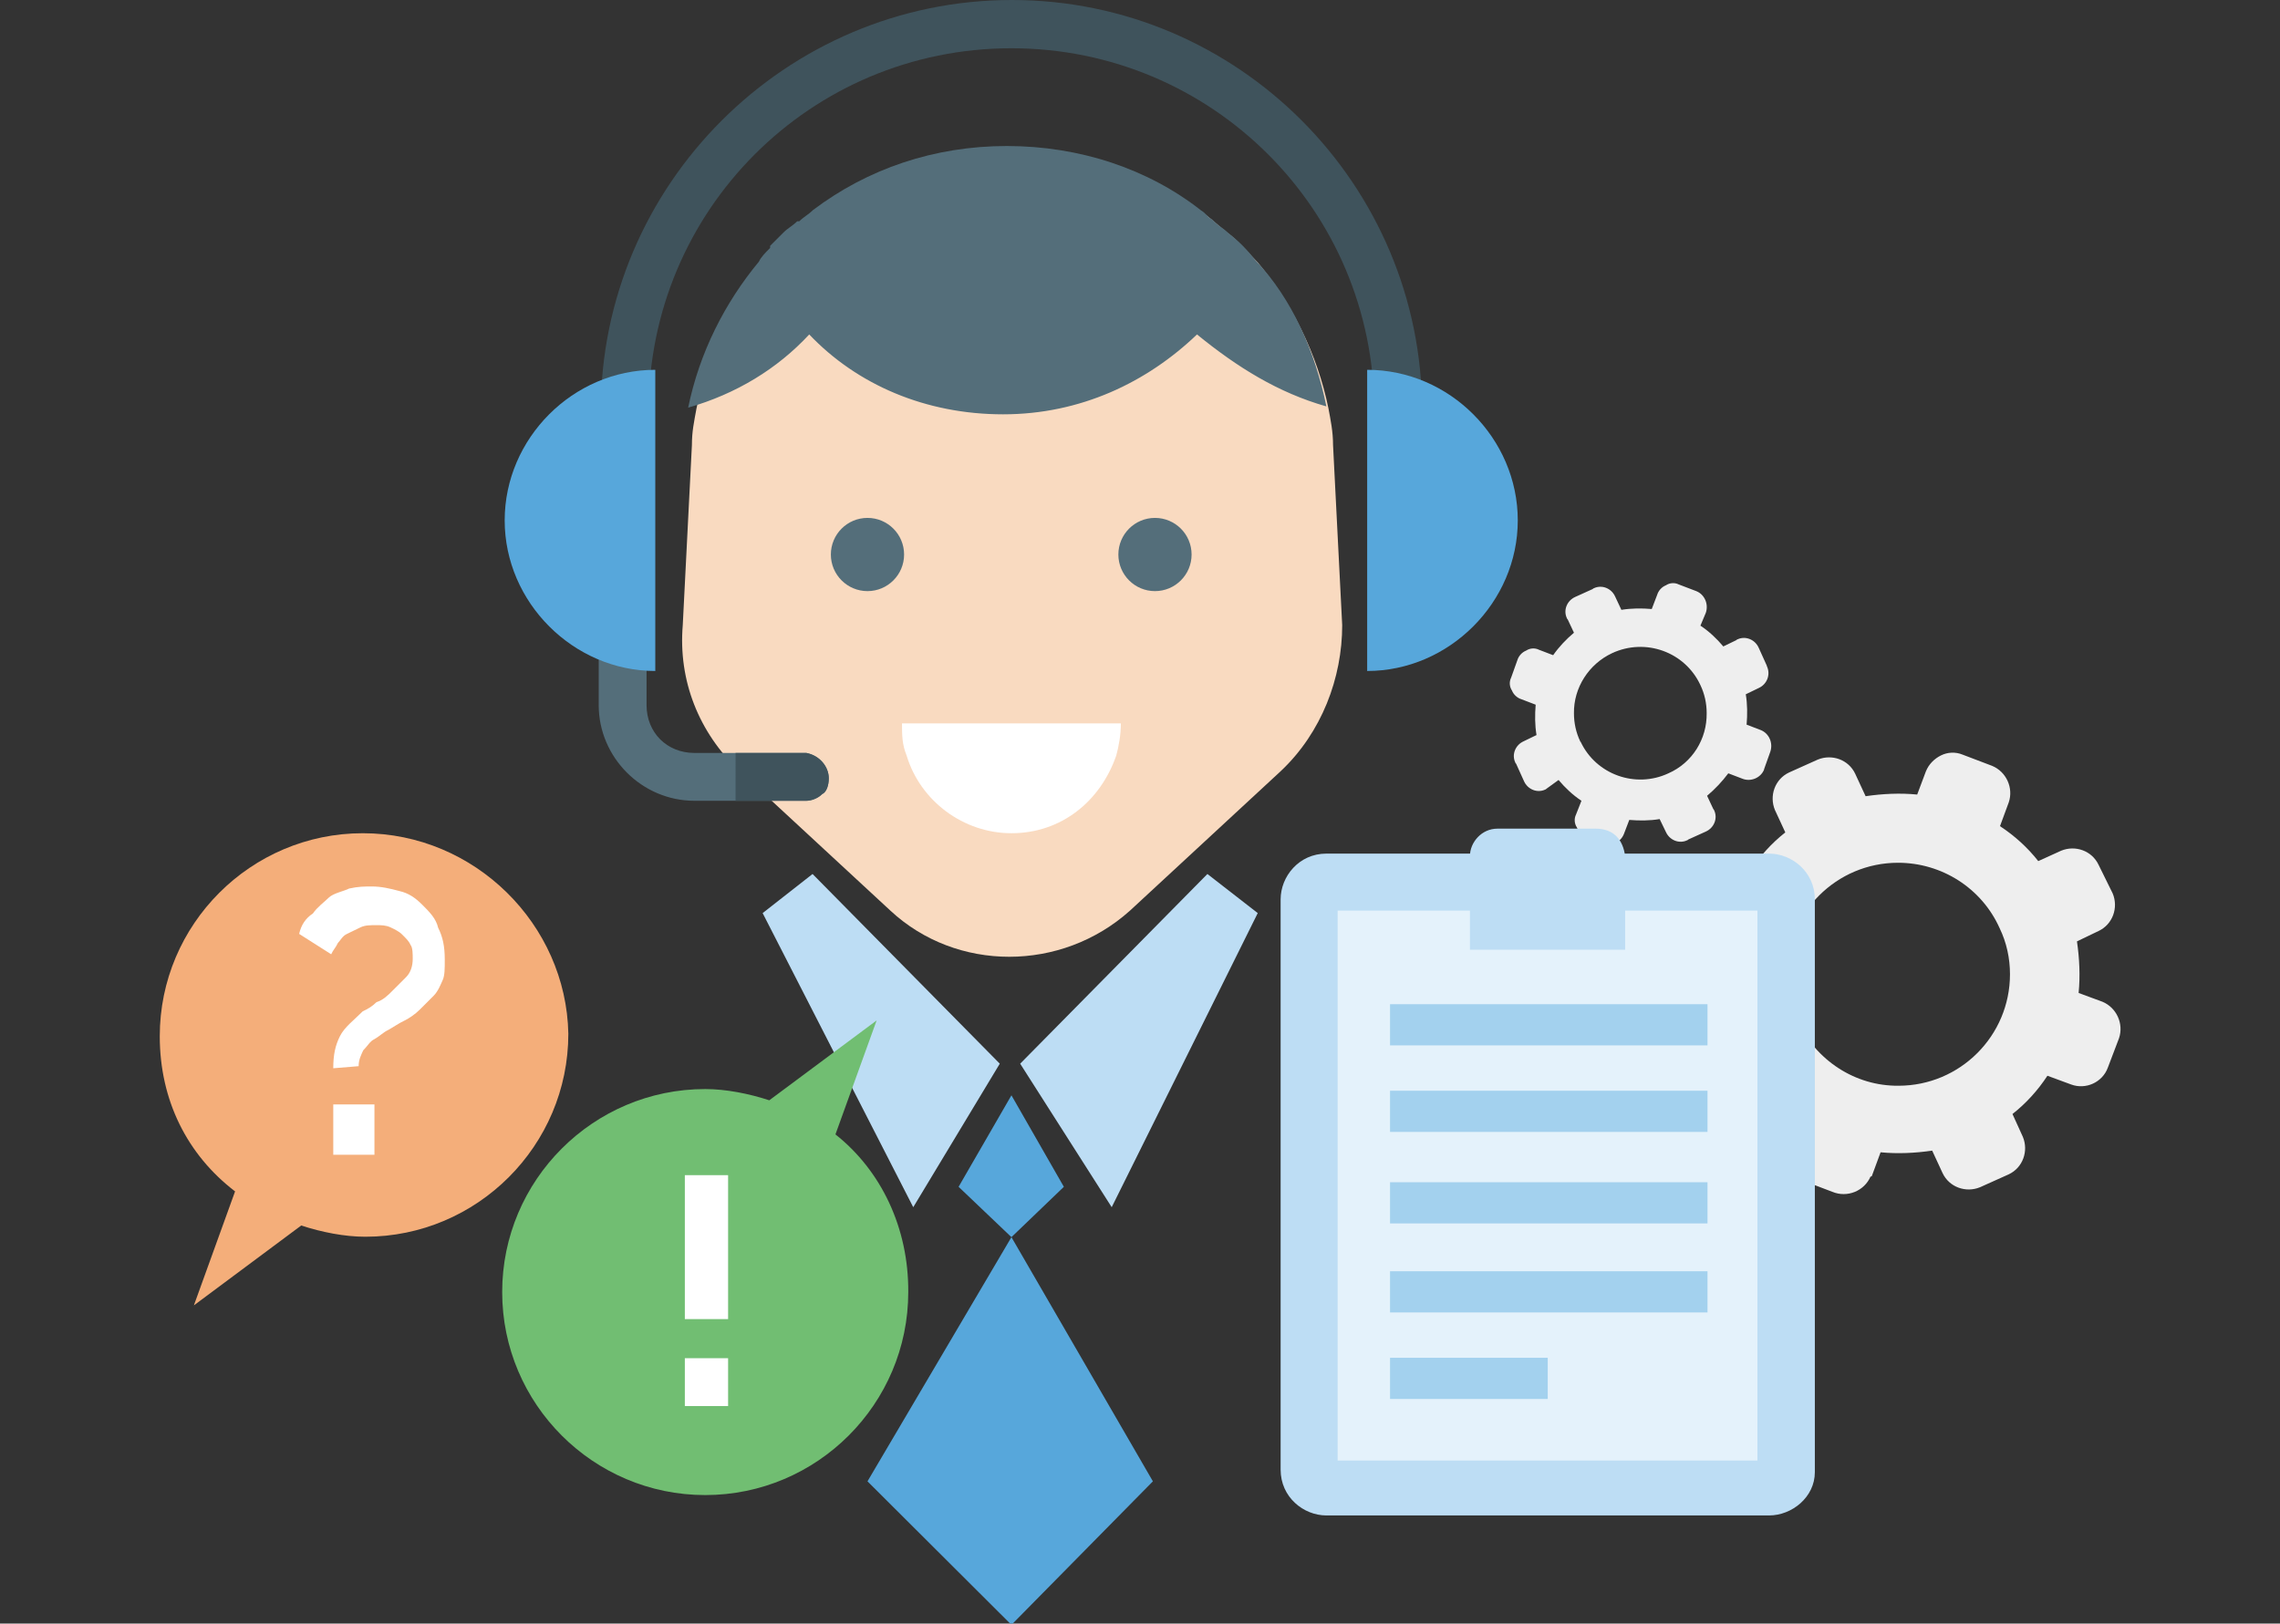
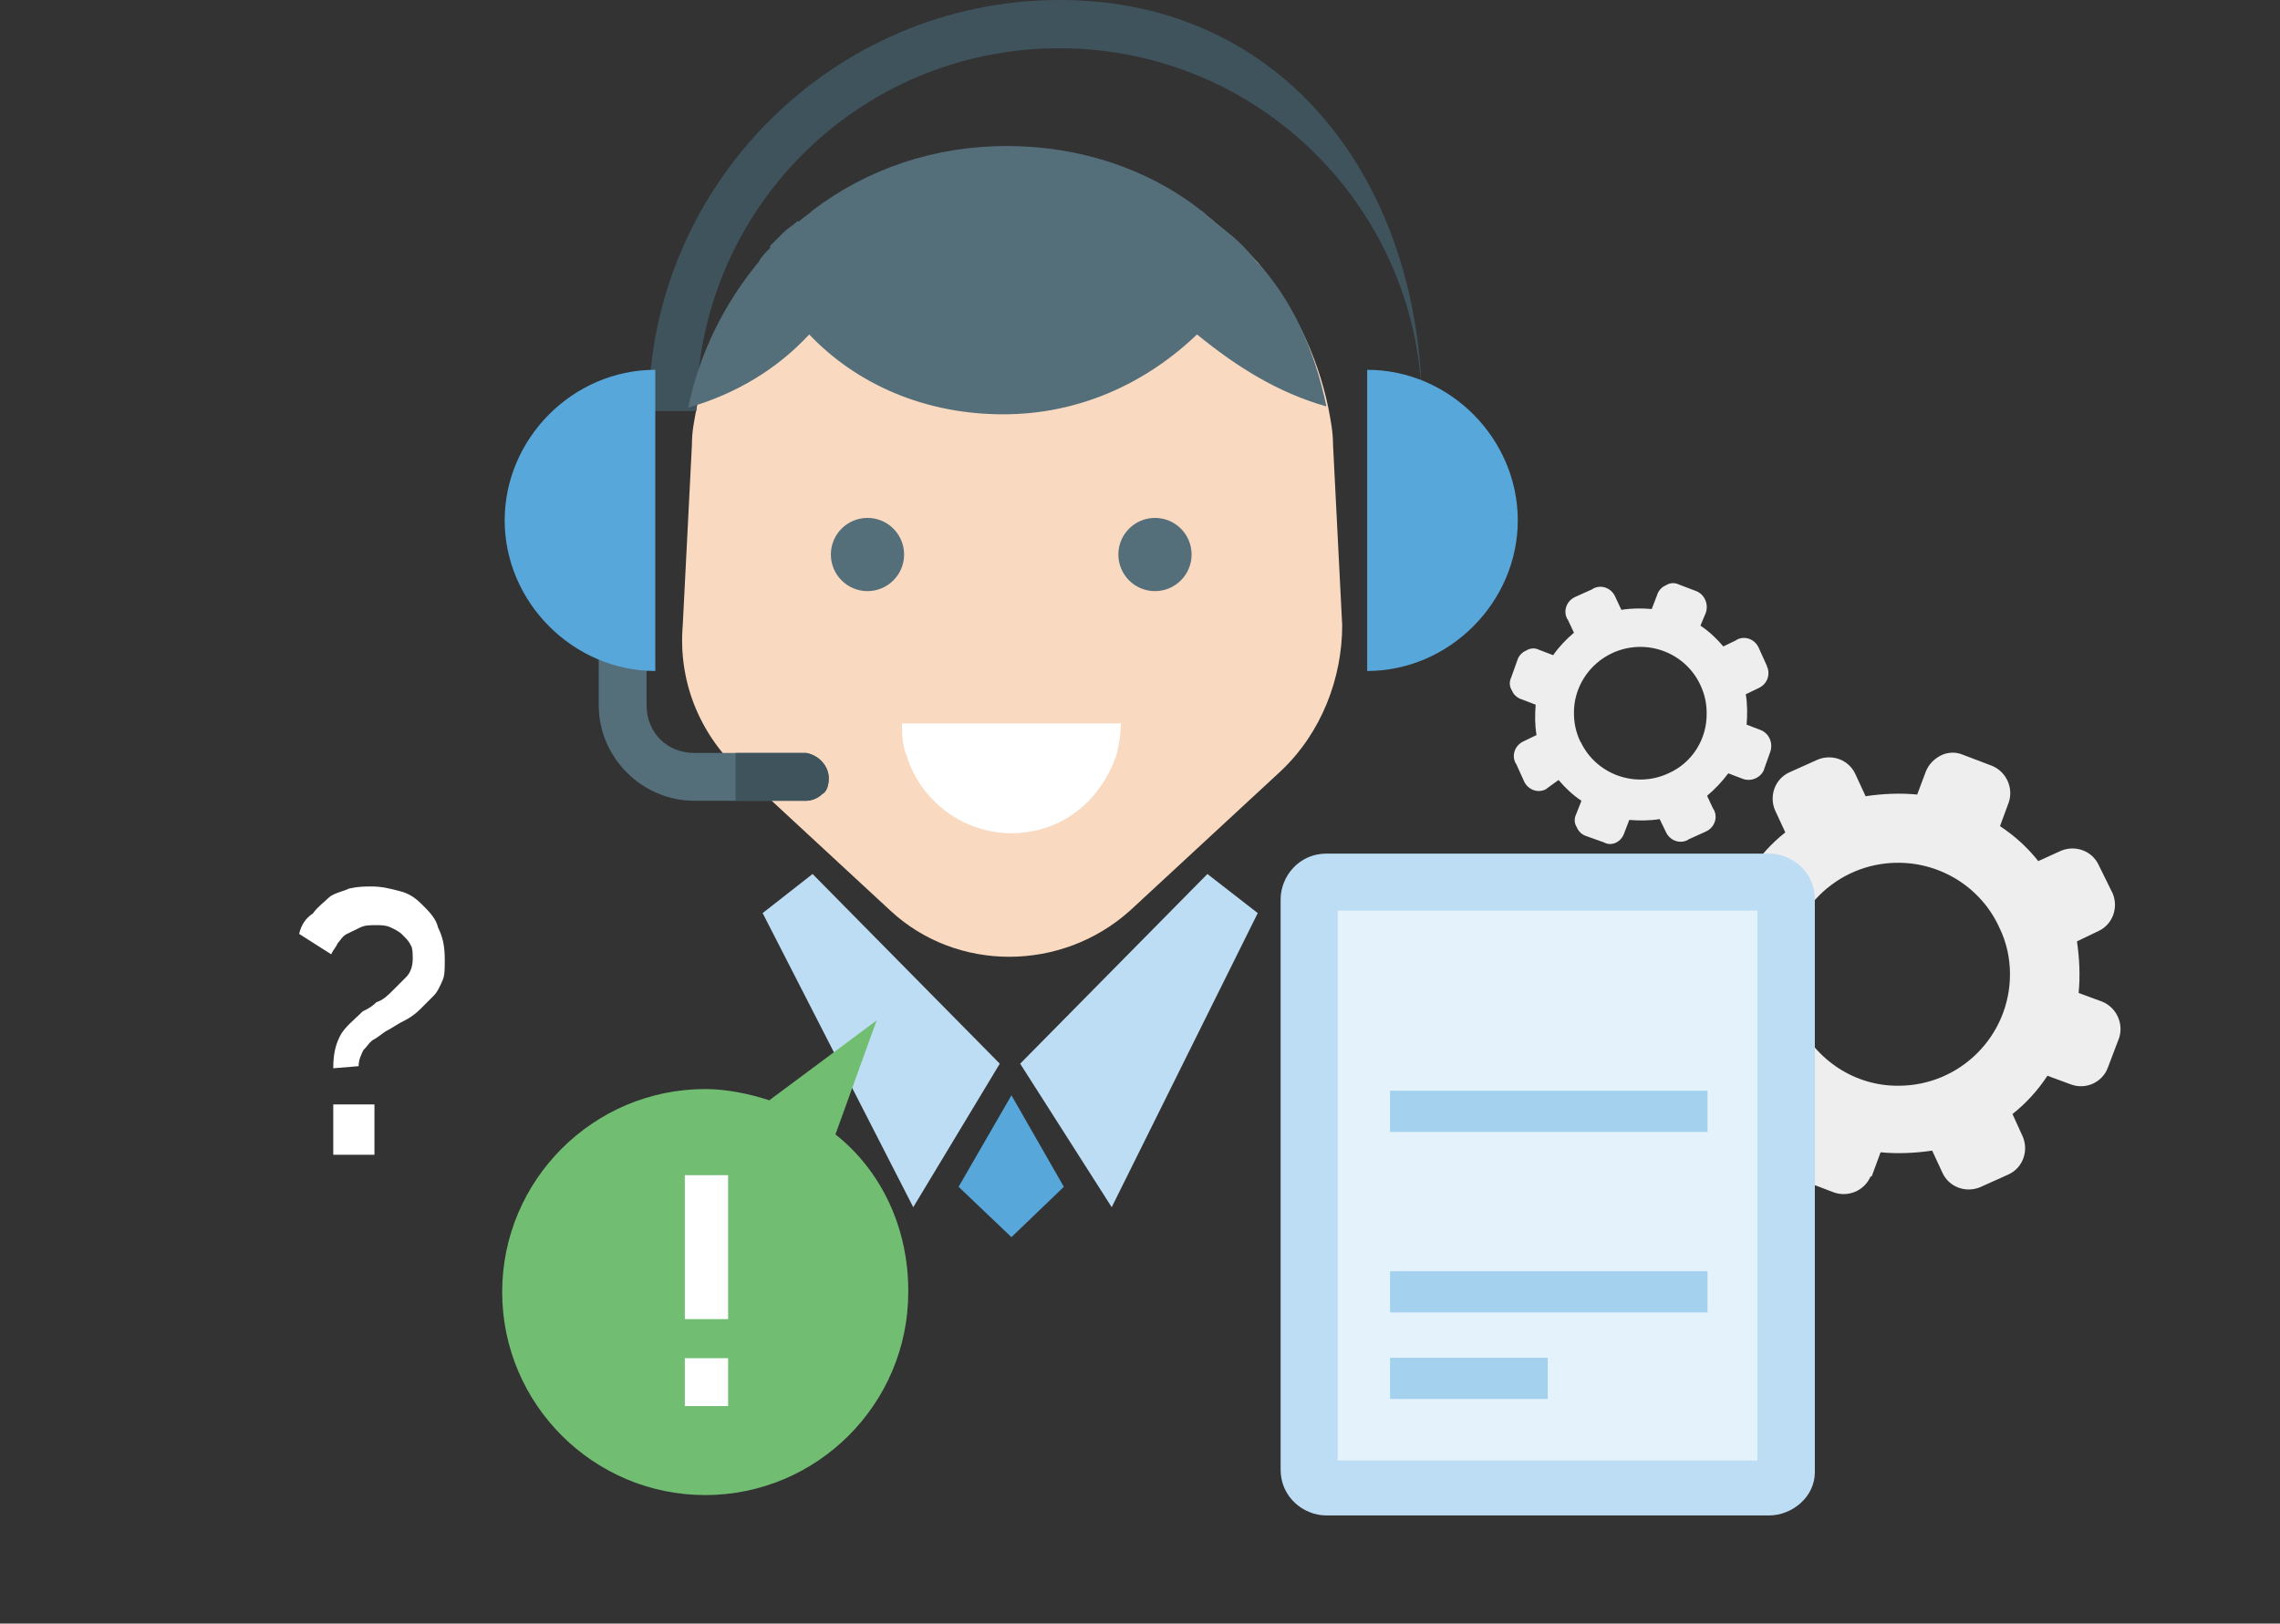
<svg xmlns="http://www.w3.org/2000/svg" version="1.1" id="Layer_5" x="0px" y="0px" viewBox="0 0 548 390.3" style="enable-background:new 0 0 548 390.3;" xml:space="preserve">
  <rect x="0" y="0" width="548" height="390.3" fill="#333333" stroke="none" />
  <style type="text/css">
	.st0{fill:#EEEEEE;}
	.st1{fill:#F9DAC0;}
	.st2{fill:#FFFFFF;}
	.st3{fill:#3F535C;}
	.st4{fill:#546E7A;}
	.st5{fill:#BDDDF4;}
	.st6{fill:#57A7DB;}
	.st7{fill:#E4F2FB;}
	.st8{fill:#A3D1EE;}
	.st9{fill:#F4AE7A;}
	.st10{fill:#71BE72;}
</style>
  <title>support</title>
  <g id="_Group_">
    <g id="_Group_2">
      <path id="_Compound_Path_" class="st0" d="M390.3,200.5l1.3-3.4c2.4,0.2,4.9,0.2,7.3-0.2l1.5,3.1c0.9,2,3.2,2.9,5.1,2    c0.1,0,0.2-0.1,0.3-0.2l4.2-1.9c2-0.9,2.9-3.2,2-5.1c0-0.1-0.1-0.2-0.2-0.3l-1.5-3.2c1.9-1.6,3.6-3.4,5.1-5.4l3.4,1.3    c2,0.8,4.4-0.2,5.2-2.2v-0.1l1.5-4.2c0.7-2.1-0.3-4.4-2.3-5.2l-3.4-1.3c0.2-2.4,0.2-4.9-0.2-7.3l3.1-1.5c2-0.9,2.9-3.2,2-5.2    c0-0.1-0.1-0.2-0.1-0.3l-1.9-4.2c-0.9-2-3.2-2.9-5.1-2c-0.1,0-0.2,0.1-0.3,0.2l-3.1,1.5c-1.6-1.9-3.4-3.6-5.5-5l1.3-3.1    c0.7-2.1-0.3-4.4-2.3-5.2l-4.2-1.6c-1-0.5-2.2-0.4-3.1,0.2c-1,0.4-1.8,1.3-2.1,2.3l-1.3,3.4c-2.4-0.2-4.9-0.2-7.3,0.2l-1.5-3.2    c-0.9-2-3.2-2.9-5.1-2c-0.1,0-0.2,0.1-0.3,0.2l-4.2,1.9c-2,0.9-2.9,3.2-2,5.1c0,0.1,0.1,0.2,0.2,0.3l1.5,3.2    c-1.9,1.6-3.6,3.4-5,5.4l-3.4-1.3c-1-0.5-2.2-0.4-3.1,0.2c-1,0.4-1.8,1.3-2.1,2.3l-1.5,4.2c-0.5,1-0.4,2.2,0.2,3.1    c0.4,1,1.3,1.8,2.3,2.1l3.4,1.3c-0.2,2.4-0.2,4.9,0.2,7.3l-3.1,1.5c-2,0.9-2.9,3.2-2,5.1c0,0.1,0.1,0.2,0.2,0.3l1.9,4.2    c0.9,2,3.2,2.9,5.1,2c0.1,0,0.2-0.1,0.3-0.2l2.9-2.1c1.6,1.9,3.4,3.6,5.5,5l-1.3,3.3c-0.5,1-0.4,2.2,0.2,3.1    c0.4,1,1.3,1.8,2.3,2.1l4.2,1.5C387.3,203.5,389.5,202.5,390.3,200.5L390.3,200.5z M379.8,178.2c-1-2.1-1.5-4.4-1.5-6.7    c-0.1-6.2,3.6-11.9,9.2-14.5c8-3.7,17.5-0.3,21.2,7.7l0,0c1,2.1,1.5,4.4,1.5,6.7c0.1,6.3-3.5,12-9.2,14.5    c-7.9,3.7-17.4,0.3-21.1-7.6C379.8,178.3,379.8,178.3,379.8,178.2z" />
      <path id="_Compound_Path_2" class="st0" d="M378.8,240.5l0.6-1.9c1.4,0.1,2.8,0.1,4.2-0.2l0.8,1.9c0.5,1.1,1.8,1.5,2.8,1.1    c0,0,0.1,0,0.1-0.1l2.3-1c1.1-0.5,1.5-1.8,1.1-2.8c0,0,0-0.1-0.1-0.1l-0.8-1.9c1.1-0.8,2-1.8,2.7-2.9l1.9,0.6    c1.2,0.4,2.4-0.1,2.9-1.3l0.8-2.3c0.4-1.2-0.2-2.4-1.3-2.9l-1.9-0.6c0.1-1.4,0.1-2.8-0.2-4.2l1.9-0.8c1.1-0.5,1.5-1.8,1.1-2.8    c0,0,0-0.1-0.1-0.1l-1-2.3c-0.5-1.1-1.8-1.5-2.8-1.1c0,0-0.1,0-0.1,0.1l-1.9,0.8c-0.8-1.1-1.8-2-2.9-2.7l0.6-1.9    c0.4-1.1-0.1-2.4-1.2-2.9l-2.3-0.8c-0.5-0.2-1.1-0.2-1.7,0s-1.1,0.7-1.3,1.3l-0.7,1.9c-1.4-0.1-2.8-0.1-4.2,0.2l-0.8-1.9    c-0.5-1.1-1.8-1.5-2.8-1.1c0,0-0.1,0-0.1,0.1l-2.3,1c-1.1,0.5-1.5,1.8-1.1,2.8c0,0,0,0.1,0.1,0.1l0.8,1.9c-1.1,0.8-2,1.8-2.7,2.9    l-1.9-0.6c-0.5-0.2-1.1-0.2-1.7,0s-1.1,0.6-1.3,1.2l-0.8,2.3c-0.2,0.5-0.2,1.1,0,1.7c0.2,0.6,0.7,1,1.3,1.3l1.9,0.6    c-0.1,1.4-0.1,2.8,0.2,4.2l-1.9,0.8c-1.1,0.5-1.5,1.8-1.1,2.8c0,0,0,0.1,0.1,0.1l1,2.3c0.5,1.1,1.8,1.5,2.8,1.1c0,0,0.1,0,0.1-0.1    l1.9-0.8c0.8,1.1,1.8,2,2.9,2.7l-0.6,1.9c-0.2,0.5-0.2,1.1,0,1.7c0.2,0.6,0.7,1.1,1.3,1.3l2.3,0.8    C377,242.2,378.3,241.6,378.8,240.5z M372.9,228.1c-0.6-1.2-0.9-2.5-0.8-3.8c0-3.5,2.1-6.6,5.2-8c4.5-2,9.7,0,11.8,4.4    c0.6,1.2,0.9,2.5,0.8,3.8c0,3.5-2.1,6.6-5.2,8C380.2,234.5,375,232.5,372.9,228.1L372.9,228.1z" />
      <path id="_Compound_Path_3" class="st0" d="M449.9,282.7l2.1-5.7c4.1,0.4,8.3,0.2,12.4-0.4l2.5,5.4c1.6,3.4,5.6,4.8,9,3.4l6.9-3.1    c3.4-1.6,4.8-5.6,3.4-9l-2.5-5.5c3.3-2.6,6.1-5.7,8.4-9.2l5.7,2.1c3.5,1.3,7.5-0.5,8.8-4l2.7-7.1c1.2-3.5-0.6-7.4-4-8.8l-5.7-2.1    c0.4-4.1,0.2-8.3-0.4-12.4l5.2-2.5c3.4-1.6,4.8-5.6,3.4-9l-3.4-6.9c-1.6-3.4-5.6-4.8-9-3.4l-5.5,2.5c-2.6-3.3-5.7-6.1-9.2-8.4    l2.1-5.7c1.2-3.5-0.6-7.4-4-8.8l-7.1-2.7c-1.7-0.7-3.6-0.6-5.2,0.2s-2.9,2.1-3.6,3.8l-2.1,5.6c-4.1-0.4-8.3-0.2-12.4,0.4l-2.5-5.4    c-1.6-3.4-5.6-4.8-9-3.4l-6.9,3.1c-3.4,1.6-4.8,5.6-3.4,9l2.5,5.4c-3.3,2.6-6.1,5.7-8.4,9.2l-5.7-2.1c-1.7-0.7-3.6-0.6-5.2,0.2    s-2.9,2.1-3.6,3.8l-2.8,7.1c-0.7,1.7-0.6,3.6,0.2,5.2c0.8,1.6,2.1,2.9,3.8,3.6l5.7,2.1c-0.4,4.1-0.2,8.3,0.4,12.4l-5.5,2.5    c-3.4,1.6-4.8,5.6-3.4,9l3.1,6.9c1.6,3.4,5.6,4.8,9,3.4l5.5-2.5c2.6,3.3,5.7,6.1,9.2,8.4l-2.1,5.7c-0.7,1.7-0.6,3.6,0.2,5.2    c0.8,1.6,2.1,2.9,3.8,3.6l7.1,2.7c3.6,1.5,7.7-0.2,9.2-3.7C449.8,282.9,449.8,282.8,449.9,282.7z M432,245.3    c-1.7-3.5-2.5-7.3-2.6-11.1c0-14.8,12-26.8,26.8-26.8c10.5,0,20.1,6.1,24.4,15.7c1.7,3.5,2.5,7.3,2.5,11.1    c0,14.8-12,26.8-26.8,26.8C445.9,261.1,436.4,254.9,432,245.3L432,245.3z" />
    </g>
  </g>
  <g>
    <path class="st1" d="M307.8,185.4l-36.2,33.5c-16.5,14.8-41.7,14.8-57.6,0l-36.2-33.5c-9.9-9.3-14.8-21.9-13.7-35.1l2.2-43.3   c0-3.3,0.5-5.5,1.1-8.8c2.7-13.2,8.2-25.8,17-35.1c3.8-4.4,7.7-8.2,12.1-11.5c12.6-9.9,29.1-15.4,46.6-15.4s33.5,5.5,46.6,15.4   c2.2,1.6,3.8,3.3,6,4.9c2.7,2.2,4.4,4.4,6.6,6.6c8.2,9.9,14.3,21.9,17,35.1c0.5,2.7,1.1,5.5,1.1,8.8l2.2,43.3   C322.6,162.9,317.7,176.1,307.8,185.4z" />
    <path class="st2" d="M269.4,173.9c0,2.7-0.5,5.5-1.1,7.7c-3.8,11-13.2,18.7-25.2,18.7c-11.5,0-21.9-7.7-25.2-18.7   c-1.1-2.7-1.1-4.9-1.1-7.7H269.4z" />
-     <path class="st3" d="M341.8,98.8h-11.5c0-48.3-39-87.2-87.2-87.2c-48.3,0-87.2,39-87.2,87.2h-11.5c0-54.3,44.4-98.8,98.8-98.8   S341.8,44.4,341.8,98.8z" />
+     <path class="st3" d="M341.8,98.8c0-48.3-39-87.2-87.2-87.2c-48.3,0-87.2,39-87.2,87.2h-11.5c0-54.3,44.4-98.8,98.8-98.8   S341.8,44.4,341.8,98.8z" />
    <path class="st4" d="M318.8,97.7c-2.7-13.2-8.2-25.8-17-35.1c-2.2-2.7-3.8-4.4-6.6-6.6c-1.1-1.1-2.2-1.6-3.3-2.7l-0.5-0.5   c-1.1-0.5-1.6-1.6-2.7-2.2l0,0l0,0c-12.7-10-29.2-15.5-46.7-15.5s-33.5,5.5-46.6,15.4l0,0l0,0c-1.1,1.1-2.2,1.6-3.3,2.7   c0,0,0,0-0.5,0c-1.1,1.1-2.2,1.6-3.3,2.7c0,0,0,0-0.5,0.5c-1.1,1.1-2.2,2.2-2.7,2.7c0,0,0,0,0,0.5c-1.1,1.1-2.2,2.2-2.7,3.3   c-8.2,9.9-14.3,21.9-17,35.1c11.5-3.3,21.4-9.3,29.1-17.6c11.5,12.1,28,19.2,46.6,19.2s34.6-7.7,46.6-19.2   C297.4,88.3,307.2,94.4,318.8,97.7z" />
    <g>
      <circle class="st4" cx="208.5" cy="133.3" r="8.8" />
      <circle class="st4" cx="277.6" cy="133.3" r="8.8" />
    </g>
    <g>
      <polygon class="st5" points="195.3,210.1 240.3,255.7 219.5,290.2 183.3,219.5   " />
      <polygon class="st5" points="290.2,210.1 245.2,255.7 267.2,290.2 302.3,219.5   " />
    </g>
    <polygon class="st6" points="255.7,285.3 243.1,263.3 230.4,285.3 243.1,297.4  " />
-     <polygon class="st6" points="277.1,356.1 243.1,297.4 208.5,356.1 243.1,390.6  " />
    <path class="st4" d="M199.2,187.1c0,1.6-0.5,3.3-1.6,3.8c-1.1,1.1-2.7,1.6-3.8,1.6h-26.9c-12.6,0-23-10.4-23-23v-15.4h11.5v15.4   c0,6.6,4.9,11.5,11.5,11.5h26.9C197,181.6,199.2,184.3,199.2,187.1z" />
    <g>
      <path class="st6" d="M157.5,88.9c-19.8,0-36.2,16.5-36.2,36.2s16.5,36.2,36.2,36.2" />
      <path class="st6" d="M328.6,88.9c19.8,0,36.2,16.5,36.2,36.2s-16.5,36.2-36.2,36.2" />
    </g>
    <path class="st3" d="M199.2,187.1c0,1.6-0.5,3.3-1.6,3.8c-1.1,1.1-2.7,1.6-3.8,1.6h-17V181h17C197,181.6,199.2,184.3,199.2,187.1z" />
    <g>
      <path class="st5" d="M425.2,364.3H318.8c-5.5,0-11-4.4-11-11V216.2c0-5.5,4.4-11,11-11h106.4c5.5,0,11,4.4,11,11v137.7    C436.2,359.9,430.7,364.3,425.2,364.3z" />
      <rect x="321.5" y="218.9" class="st7" width="100.9" height="132.2" />
-       <path class="st5" d="M383.5,199.2h-23.6c-3.8,0-6.6,3.3-6.6,6.6v22.5h37.3v-22.5C390.1,201.9,387.9,199.2,383.5,199.2z" />
      <g>
-         <rect x="334.1" y="241.4" class="st8" width="76.3" height="9.9" />
        <rect x="334.1" y="262.2" class="st8" width="76.3" height="9.9" />
-         <rect x="334.1" y="284.2" class="st8" width="76.3" height="9.9" />
        <rect x="334.1" y="305.6" class="st8" width="76.3" height="9.9" />
        <rect x="334.1" y="326.4" class="st8" width="37.9" height="9.9" />
      </g>
    </g>
-     <path class="st9" d="M87.2,200.3c-26.9,0-48.8,21.9-48.8,48.8c0,15.4,6.6,28.5,18.1,37.3l-9.9,27.4l25.8-19.2l0,0   c4.9,1.6,10.4,2.7,15.4,2.7c26.9,0,48.8-21.9,48.8-48.8C136.1,222.2,114.1,200.3,87.2,200.3z" />
    <g>
      <path class="st2" d="M80.1,256.8c0-3.3,0.5-5.5,1.6-7.7s3.3-3.8,5.5-6c1.1-0.5,2.2-1.1,3.3-2.2c1.6-0.5,2.7-1.6,3.8-2.7    s2.2-2.2,3.3-3.3c1.1-1.1,1.6-2.7,1.6-4.4c0-1.1,0-2.7-0.5-3.3c-0.5-1.1-1.1-1.6-2.2-2.7c-0.5-0.5-1.6-1.1-2.7-1.6    s-2.2-0.5-3.3-0.5c-1.6,0-2.7,0-3.8,0.5c-1.1,0.5-2.2,1.1-3.3,1.6c-1.1,0.5-1.6,1.6-2.2,2.2c-0.5,1.1-1.1,1.6-1.6,2.7l-7.7-4.9    c0.5-2.2,1.6-3.8,3.3-4.9c1.1-1.6,2.7-2.7,3.8-3.8c1.1-1.1,3.8-1.6,4.9-2.2c2.2-0.5,3.8-0.5,5.5-0.5c2.2,0,4.4,0.5,6.6,1.1    c2.2,0.5,3.8,1.6,5.5,3.3s3.3,3.3,3.8,5.5c1.1,2.2,1.6,4.4,1.6,7.7c0,2.2,0,3.8-0.5,4.9c-0.5,1.1-1.1,2.7-2.2,3.8    s-2.2,2.2-3.3,3.3c-1.1,1.1-2.7,2.2-3.8,2.7c-1.1,0.5-2.7,1.6-3.8,2.2c-1.1,0.5-2.2,1.6-3.3,2.2c-1.1,0.5-1.6,1.6-2.7,2.7    c-0.5,1.1-1.1,2.2-1.1,3.8L80.1,256.8L80.1,256.8z M80.1,277.6v-12.1H90v12.1H80.1z" />
    </g>
    <g>
      <path class="st10" d="M200.8,272.7l9.9-27.4l-25.8,19.2l0,0c-4.9-1.6-10.4-2.7-15.4-2.7c-26.9,0-48.8,21.9-48.8,48.8    s21.9,48.8,48.8,48.8s48.8-21.9,48.8-48.8C218.4,295.2,211.8,281.4,200.8,272.7z" />
      <g>
        <path class="st2" d="M164.6,317.1v-34.6H175v34.6H164.6z M164.6,338v-11.5H175V338H164.6z" />
      </g>
    </g>
  </g>
</svg>